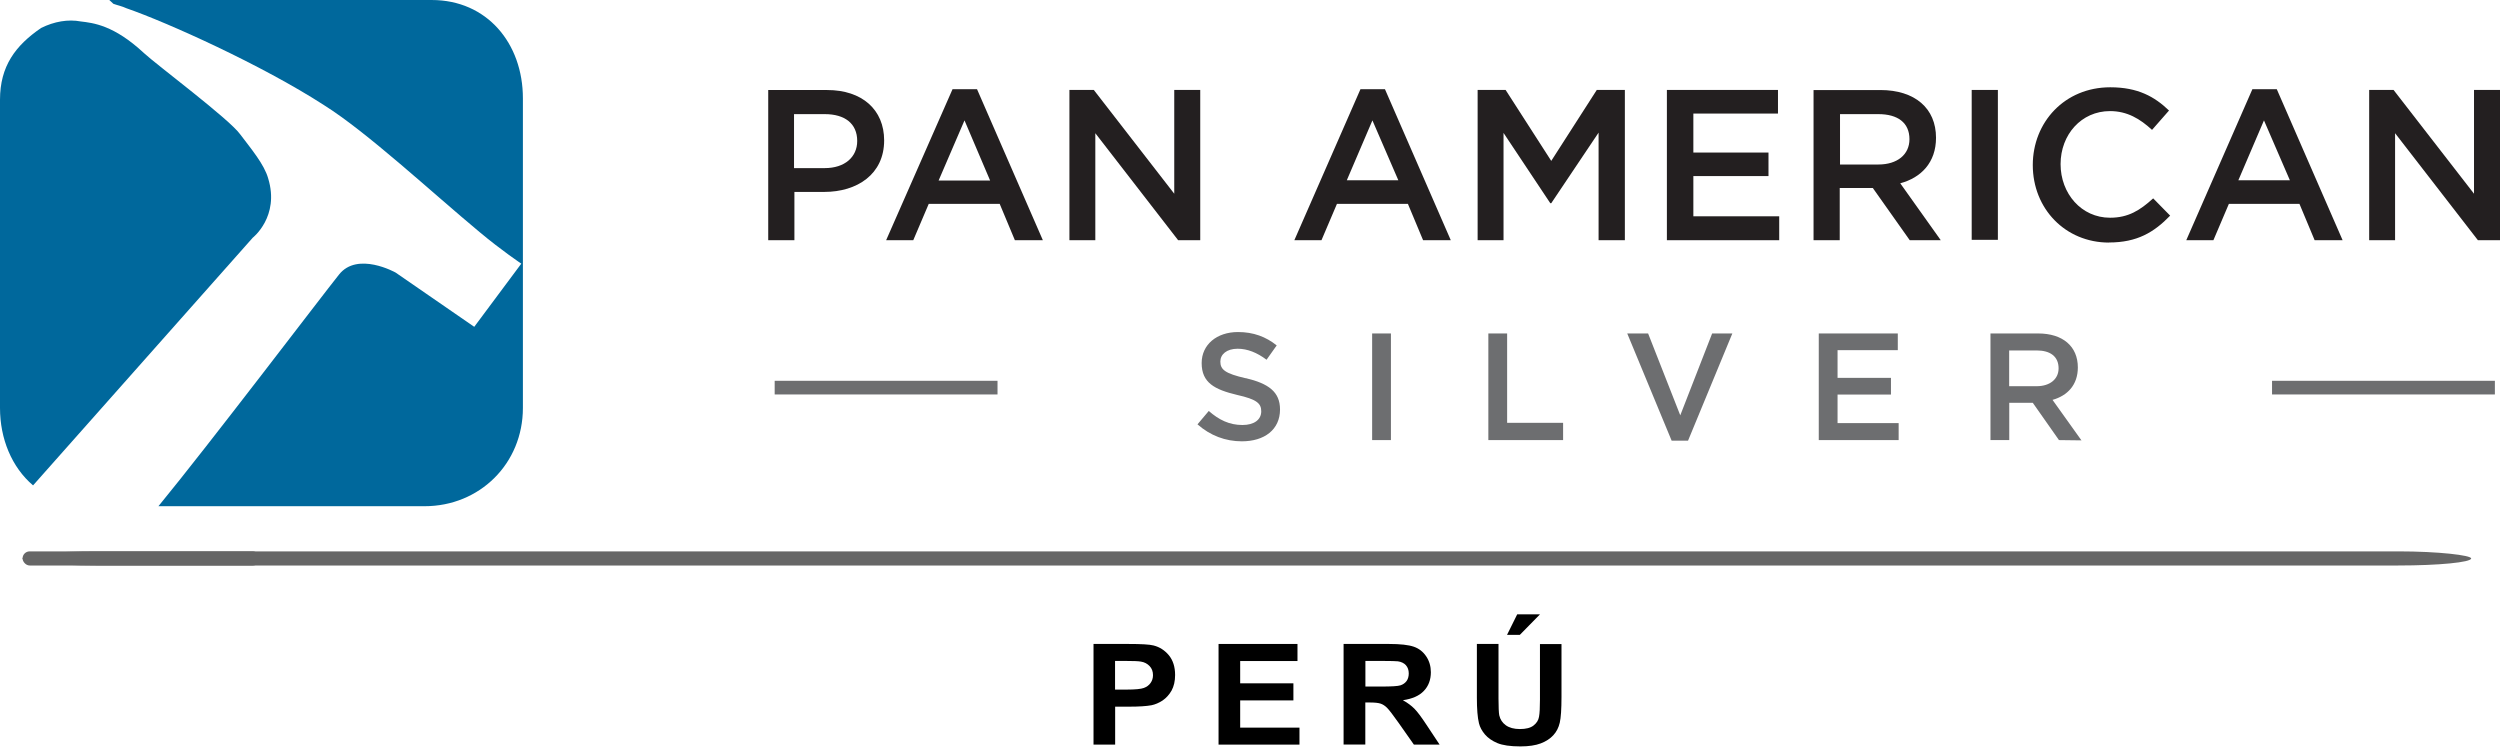
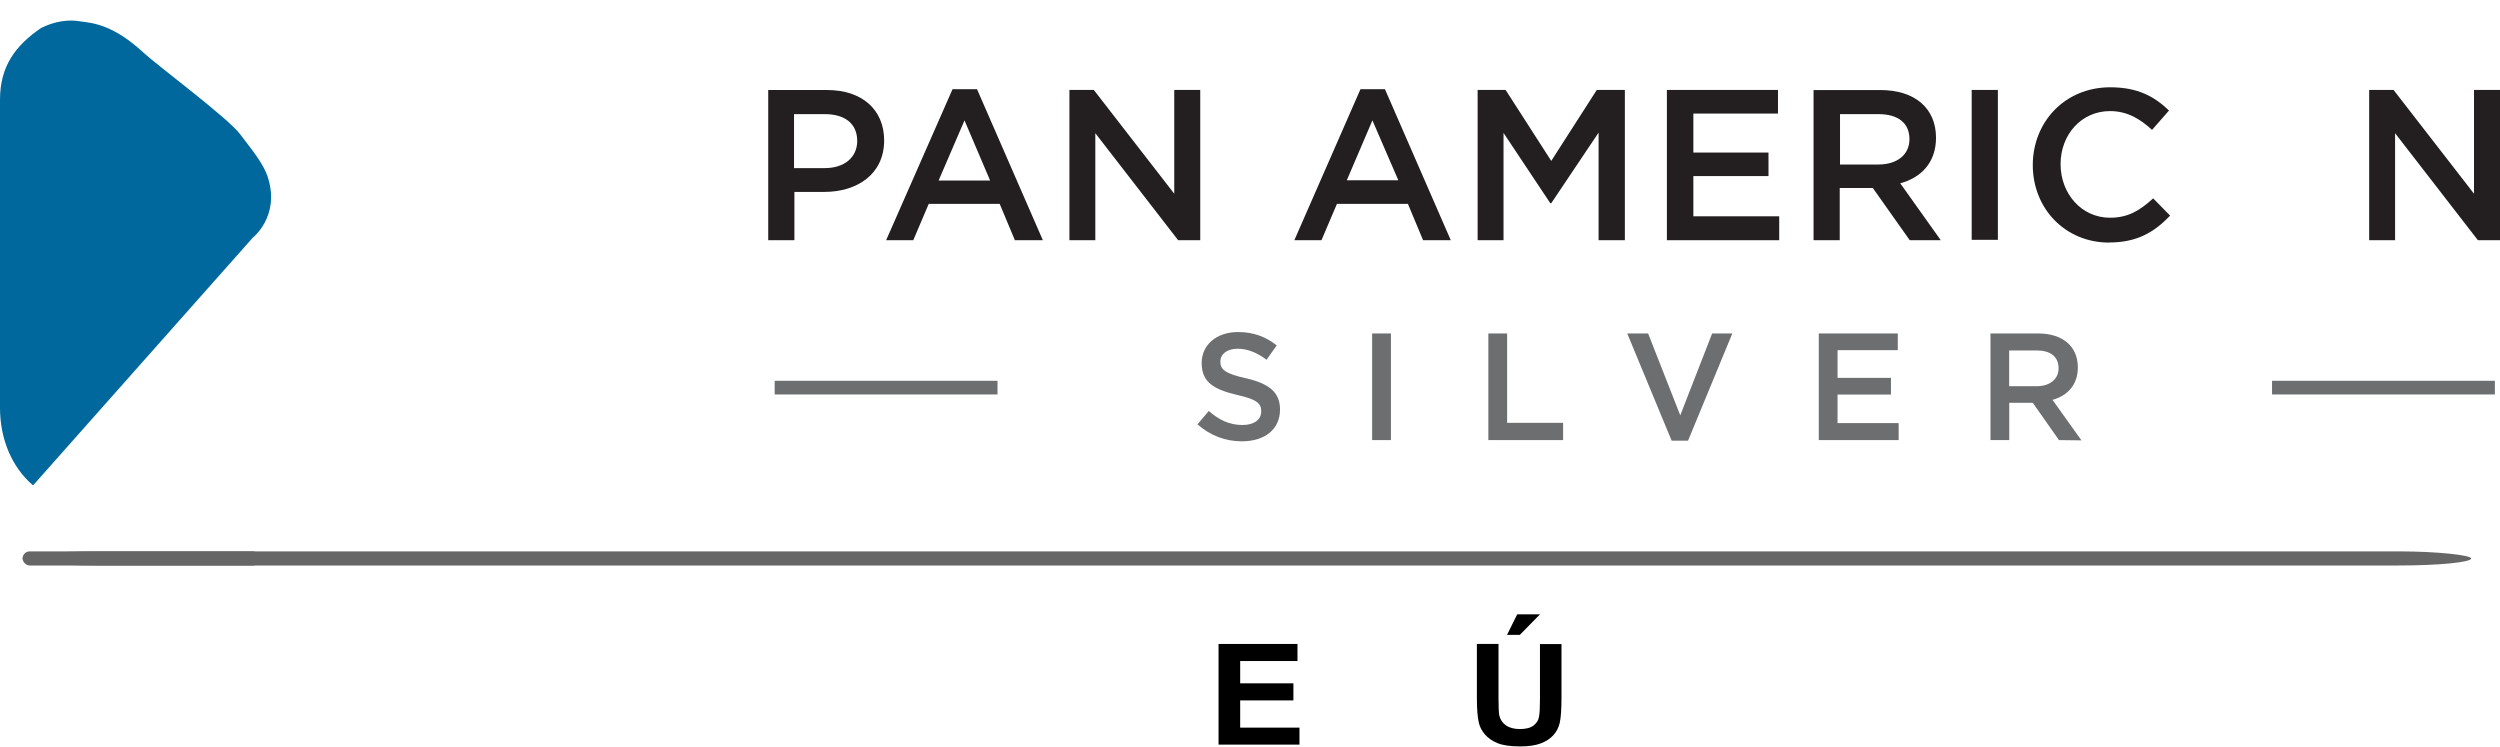
<svg xmlns="http://www.w3.org/2000/svg" xml:space="preserve" width="27.96mm" height="8.349mm" style="shape-rendering:geometricPrecision; text-rendering:geometricPrecision; image-rendering:optimizeQuality; fill-rule:evenodd; clip-rule:evenodd" viewBox="0 0 263.53 78.69">
  <defs>
    <style type="text/css"> .fil0 {fill:#666666} .fil1 {fill:black;fill-rule:nonzero} .fil2 {fill:#00689C;fill-rule:nonzero} .fil3 {fill:#231F20;fill-rule:nonzero} .fil4 {fill:#6D6E70;fill-rule:nonzero} </style>
  </defs>
  <g id="Capa_x0020_1">
    <g id="_2644577031632">
      <rect class="fil0" x="2.38" y="58.12" width="25.02" height="1.49" rx="0.75" ry="0.75" />
      <rect class="fil0" x="2.38" y="58.12" width="258.11" height="1.49" rx="7.69" ry="0.75" />
-       <path class="fil1" d="M115.27 78.49l0 -10.61 3.64 0c1.38,0 2.28,0.05 2.69,0.16 0.64,0.16 1.18,0.51 1.62,1.04 0.43,0.53 0.65,1.22 0.65,2.07 0,0.65 -0.13,1.2 -0.37,1.64 -0.25,0.44 -0.57,0.79 -0.95,1.05 -0.38,0.25 -0.78,0.42 -1.17,0.5 -0.54,0.1 -1.32,0.15 -2.35,0.15l-1.48 0 0 4 -2.27 0zm2.27 -8.82l0 3.02 1.24 0c0.89,0 1.49,-0.06 1.79,-0.17 0.3,-0.11 0.54,-0.28 0.71,-0.52 0.17,-0.24 0.26,-0.51 0.26,-0.83 0,-0.39 -0.12,-0.71 -0.36,-0.96 -0.24,-0.25 -0.54,-0.41 -0.91,-0.47 -0.27,-0.05 -0.81,-0.07 -1.63,-0.07l-1.09 0z" />
      <polygon id="1" class="fil1" points="128.45,78.49 128.45,67.88 136.77,67.88 136.77,69.68 130.73,69.68 130.73,72.03 136.34,72.03 136.34,73.83 130.73,73.83 130.73,76.7 136.98,76.7 136.98,78.49 " />
-       <path id="2" class="fil1" d="M141.63 78.49l0 -10.61 4.78 0c1.2,0 2.07,0.1 2.62,0.29 0.55,0.19 0.98,0.53 1.31,1.02 0.33,0.49 0.49,1.05 0.49,1.67 0,0.8 -0.25,1.46 -0.74,1.97 -0.49,0.52 -1.23,0.84 -2.21,0.98 0.49,0.27 0.89,0.57 1.21,0.89 0.32,0.32 0.75,0.9 1.29,1.72l1.37 2.07 -2.71 0 -1.63 -2.32c-0.58,-0.82 -0.98,-1.34 -1.2,-1.56 -0.21,-0.21 -0.44,-0.36 -0.68,-0.44 -0.24,-0.08 -0.62,-0.12 -1.15,-0.12l-0.46 0 0 4.43 -2.28 0zm2.28 -6.12l1.68 0c1.09,0 1.77,-0.04 2.04,-0.13 0.27,-0.09 0.48,-0.24 0.64,-0.45 0.15,-0.21 0.23,-0.48 0.23,-0.8 0,-0.36 -0.1,-0.64 -0.3,-0.87 -0.2,-0.22 -0.49,-0.36 -0.85,-0.41 -0.19,-0.02 -0.74,-0.04 -1.65,-0.04l-1.77 0 0 2.7z" />
      <path id="3" class="fil1" d="M155.68 67.88l2.28 0 0 5.75c0,0.91 0.03,1.5 0.08,1.77 0.1,0.44 0.33,0.79 0.69,1.05 0.36,0.26 0.86,0.4 1.48,0.4 0.64,0 1.12,-0.12 1.44,-0.37 0.32,-0.25 0.52,-0.55 0.58,-0.92 0.07,-0.36 0.1,-0.96 0.1,-1.8l0 -5.87 2.27 0 0 5.58c0,1.27 -0.06,2.18 -0.18,2.7 -0.12,0.53 -0.35,0.97 -0.68,1.33 -0.33,0.36 -0.77,0.65 -1.32,0.86 -0.55,0.21 -1.27,0.32 -2.15,0.32 -1.07,0 -1.88,-0.12 -2.43,-0.35 -0.55,-0.23 -0.99,-0.54 -1.31,-0.91 -0.32,-0.38 -0.53,-0.77 -0.63,-1.18 -0.15,-0.61 -0.22,-1.51 -0.22,-2.69l0 -5.67zm3.18 -0.96l1.07 -2.16 2.4 0 -2.12 2.16 -1.35 0z" />
      <path class="fil2" d="M3.49 51.17c-2.26,-1.92 -3.49,-4.93 -3.49,-8.17l0 -32.48c0,-3.55 1.63,-5.72 4.33,-7.57 1.38,-0.69 2.86,-0.94 4.18,-0.69 1.32,0.16 3.49,0.38 6.66,3.33 1.23,1.16 8.98,6.94 10.15,8.57 1.16,1.54 2.54,3.17 2.95,4.65 1.23,4.02 -1.63,6.25 -1.63,6.25l-23.15 26.1z" />
-       <path class="fil2" d="M11.53 -0l33.98 0c5.81,0 9.61,4.55 9.61,10.37l0 32.63c0,5.87 -4.56,10.36 -10.37,10.36l-28.05 0c5.34,-6.5 17.24,-22.18 19.03,-24.41 1.95,-2.48 5.97,-0.22 5.97,-0.22l8.29 5.72 4.96 -6.66c0,0 -2.07,-1.38 -4.4,-3.33 -5.03,-4.18 -11.84,-10.52 -16.4,-13.38 -6.56,-4.24 -16.55,-8.73 -20.82,-10.21 -0.47,-0.22 -0.94,-0.31 -1.38,-0.47l-0.44 -0.41z" />
      <g>
        <path class="fil3" d="M86.94 12.03l-3.24 0 0 5.69 3.24 0c2.1,0 3.42,-1.16 3.42,-2.86 0,-1.85 -1.32,-2.83 -3.42,-2.83l0 0zm-0.06 8.2l-3.14 0 0 5.09 -2.76 0 0 -15.83 6.22 0c3.67,0 6,2.07 6,5.31 0,3.58 -2.86,5.43 -6.31,5.43z" />
      </g>
      <path class="fil3" d="M101.67 12.69l-2.73 6.34 5.43 0 -2.7 -6.34zm8.26 12.63l-2.95 0 -1.6 -3.83 -7.48 0 -1.63 3.83 -2.86 0 7 -15.92 2.58 0 6.94 15.92z" />
      <polygon class="fil3" points="123.78,9.48 126.52,9.48 126.52,25.32 124.19,25.32 115.46,14.04 115.46,25.32 112.73,25.32 112.73,9.48 115.3,9.48 123.78,20.42 " />
      <path class="fil3" d="M144.67 12.69l-2.7 6.31 5.43 0 -2.73 -6.31zm8.26 12.63l-2.92 0 -1.6 -3.83 -7.48 0 -1.63 3.83 -2.86 0 6.97 -15.92 2.58 0 6.94 15.92z" />
      <polygon class="fil3" points="163.52,21.42 163.42,21.42 158.49,14.01 158.49,25.32 155.76,25.32 155.76,9.48 158.71,9.48 163.52,16.96 168.32,9.48 171.28,9.48 171.28,25.32 168.51,25.32 168.51,13.98 " />
      <polygon class="fil3" points="187.42,11.97 178.5,11.97 178.5,16.08 186.42,16.08 186.42,18.56 178.5,18.56 178.5,22.8 187.55,22.8 187.55,25.32 175.71,25.32 175.71,9.48 187.42,9.48 " />
      <g>
        <path class="fil3" d="M198.01 12.03l-4.05 0 0 5.31 4.05 0c1.98,0 3.27,-1.04 3.27,-2.67 0,-1.73 -1.23,-2.64 -3.27,-2.64l0 0zm3.3 13.29l-3.89 -5.5 -3.49 0 0 5.5 -2.76 0 0 -15.83 7.04 0c3.64,0 5.87,1.92 5.87,5.03 0,2.61 -1.57,4.21 -3.77,4.8l4.27 6 -3.27 0z" />
      </g>
      <rect class="fil3" x="207.84" y="9.48" width="2.76" height="15.8" />
      <path class="fil3" d="M222.32 25.57c-4.62,0 -8.04,-3.58 -8.04,-8.17 0,-4.52 3.36,-8.2 8.17,-8.2 2.92,0 4.68,1 6.19,2.45l-1.79 2.04c-1.26,-1.16 -2.61,-1.98 -4.43,-1.98 -3.02,0 -5.21,2.48 -5.21,5.59 0,3.11 2.2,5.65 5.21,5.65 1.95,0 3.17,-0.79 4.55,-2.04l1.79 1.82c-1.7,1.76 -3.49,2.83 -6.44,2.83z" />
-       <path class="fil3" d="M238.65 12.69l-2.7 6.31 5.43 0 -2.73 -6.31zm8.29 12.63l-2.95 0 -1.6 -3.83 -7.44 0 -1.63 3.83 -2.86 0 6.97 -15.92 2.57 0 6.94 15.92z" />
      <polygon class="fil3" points="260.79,9.48 260.79,20.42 252.31,9.48 249.74,9.48 249.74,25.32 252.47,25.32 252.47,14.04 261.2,25.32 263.53,25.32 263.53,9.48 " />
      <path class="fil4" d="M131.32 39.86c2.39,0.57 3.61,1.44 3.61,3.3 0,2.14 -1.66,3.36 -4.02,3.36 -1.73,0 -3.33,-0.6 -4.68,-1.79l1.19 -1.41c1.07,0.94 2.17,1.48 3.55,1.48 1.23,0 1.98,-0.56 1.98,-1.44 0,-0.82 -0.44,-1.26 -2.54,-1.73 -2.39,-0.57 -3.74,-1.29 -3.74,-3.36 0,-1.95 1.6,-3.27 3.83,-3.27 1.63,0 2.95,0.5 4.08,1.41l-1.07 1.51c-1,-0.75 -2.01,-1.16 -3.05,-1.16 -1.16,0 -1.82,0.6 -1.82,1.35 0,0.85 0.5,1.26 2.67,1.76z" />
      <rect class="fil4" x="144.64" y="35.15" width="1.98" height="11.24" />
      <polygon class="fil4" points="156.89,35.15 158.87,35.15 158.87,44.57 164.77,44.57 164.77,46.39 156.89,46.39 " />
      <polygon class="fil4" points="180.48,35.15 182.61,35.15 177.94,46.45 176.21,46.45 171.53,35.15 173.73,35.15 177.12,43.78 " />
      <polygon class="fil4" points="200.05,36.91 193.7,36.91 193.7,39.83 199.33,39.83 199.33,41.59 193.7,41.59 193.7,44.6 200.14,44.6 200.14,46.39 191.72,46.39 191.72,35.15 200.05,35.15 " />
      <g>
        <path class="fil4" d="M214.68 36.94l-2.89 0 0 3.77 2.89 0c1.41,0 2.32,-0.75 2.32,-1.88 0,-1.26 -0.88,-1.89 -2.32,-1.89l0 0zm2.36 9.45l-2.76 -3.93 -2.48 0 0 3.93 -1.98 0 0 -11.24 5.03 0c2.58,0 4.18,1.35 4.18,3.58 0,1.85 -1.1,2.98 -2.67,3.42l3.05 4.27 -2.36 -0.03 0 0z" />
      </g>
      <rect class="fil4" x="81.66" y="40.14" width="23.49" height="1.44" />
      <rect class="fil4" x="239.5" y="40.14" width="23.49" height="1.44" />
    </g>
  </g>
</svg>